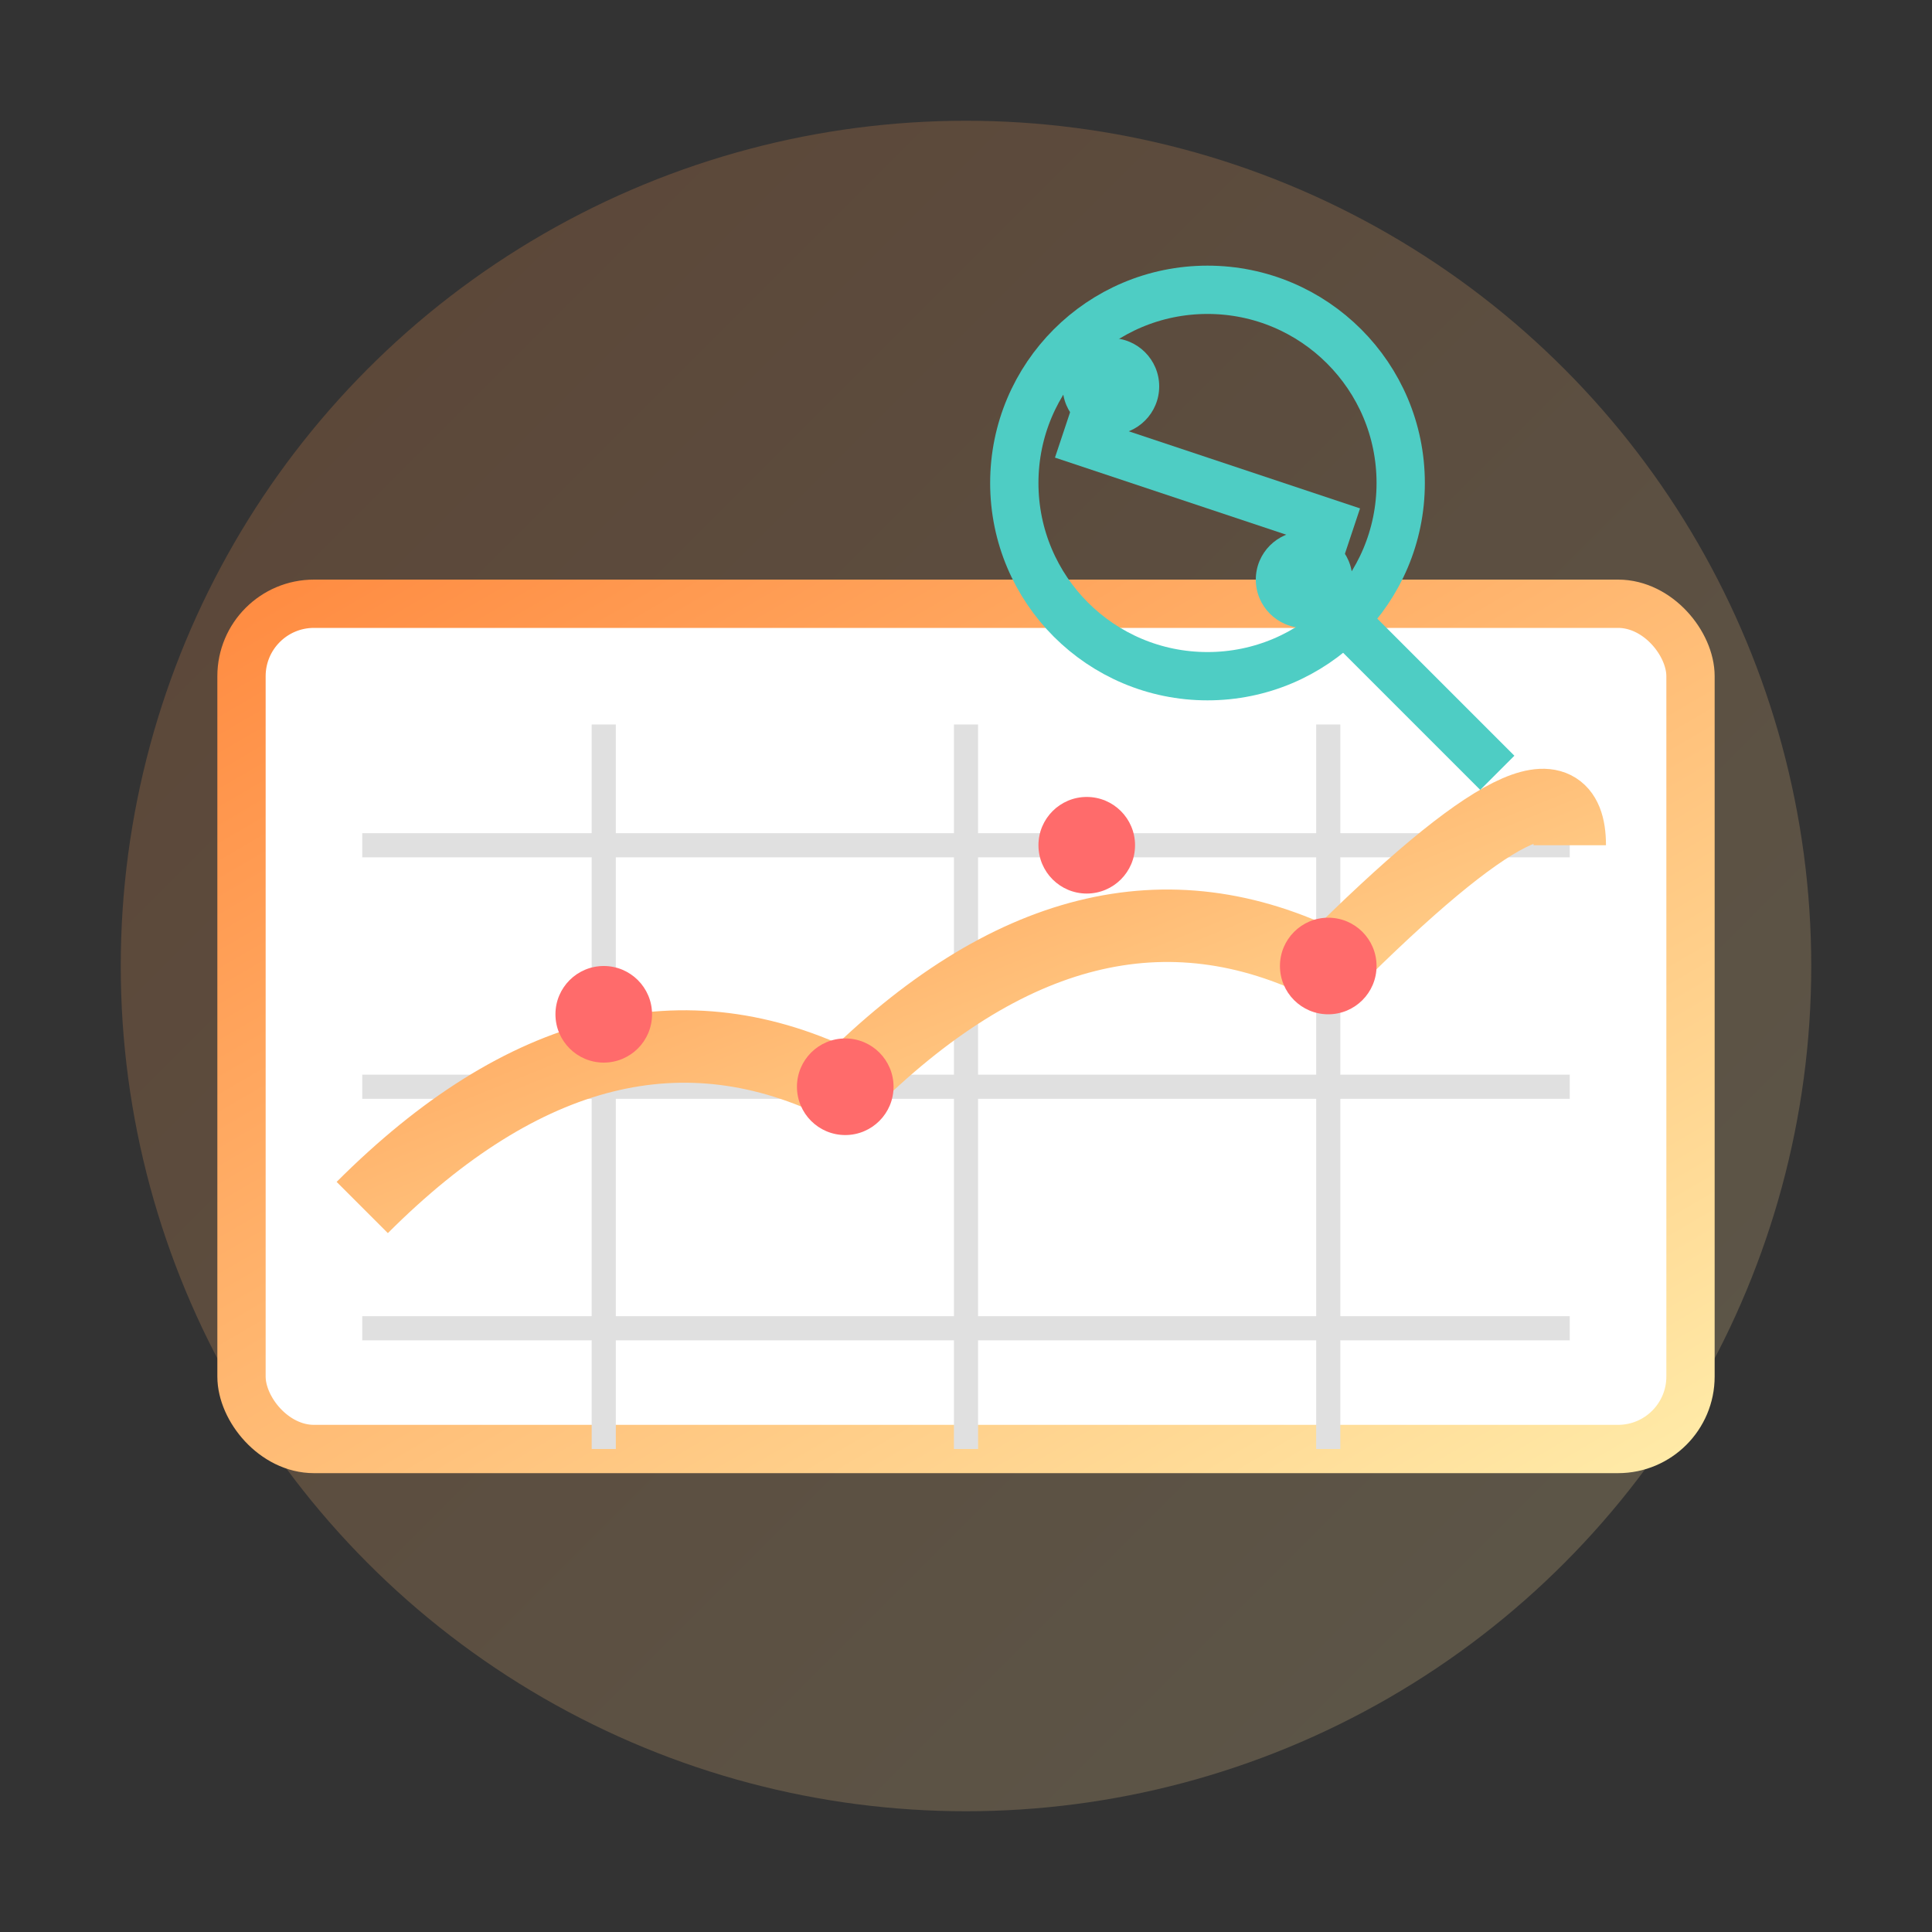
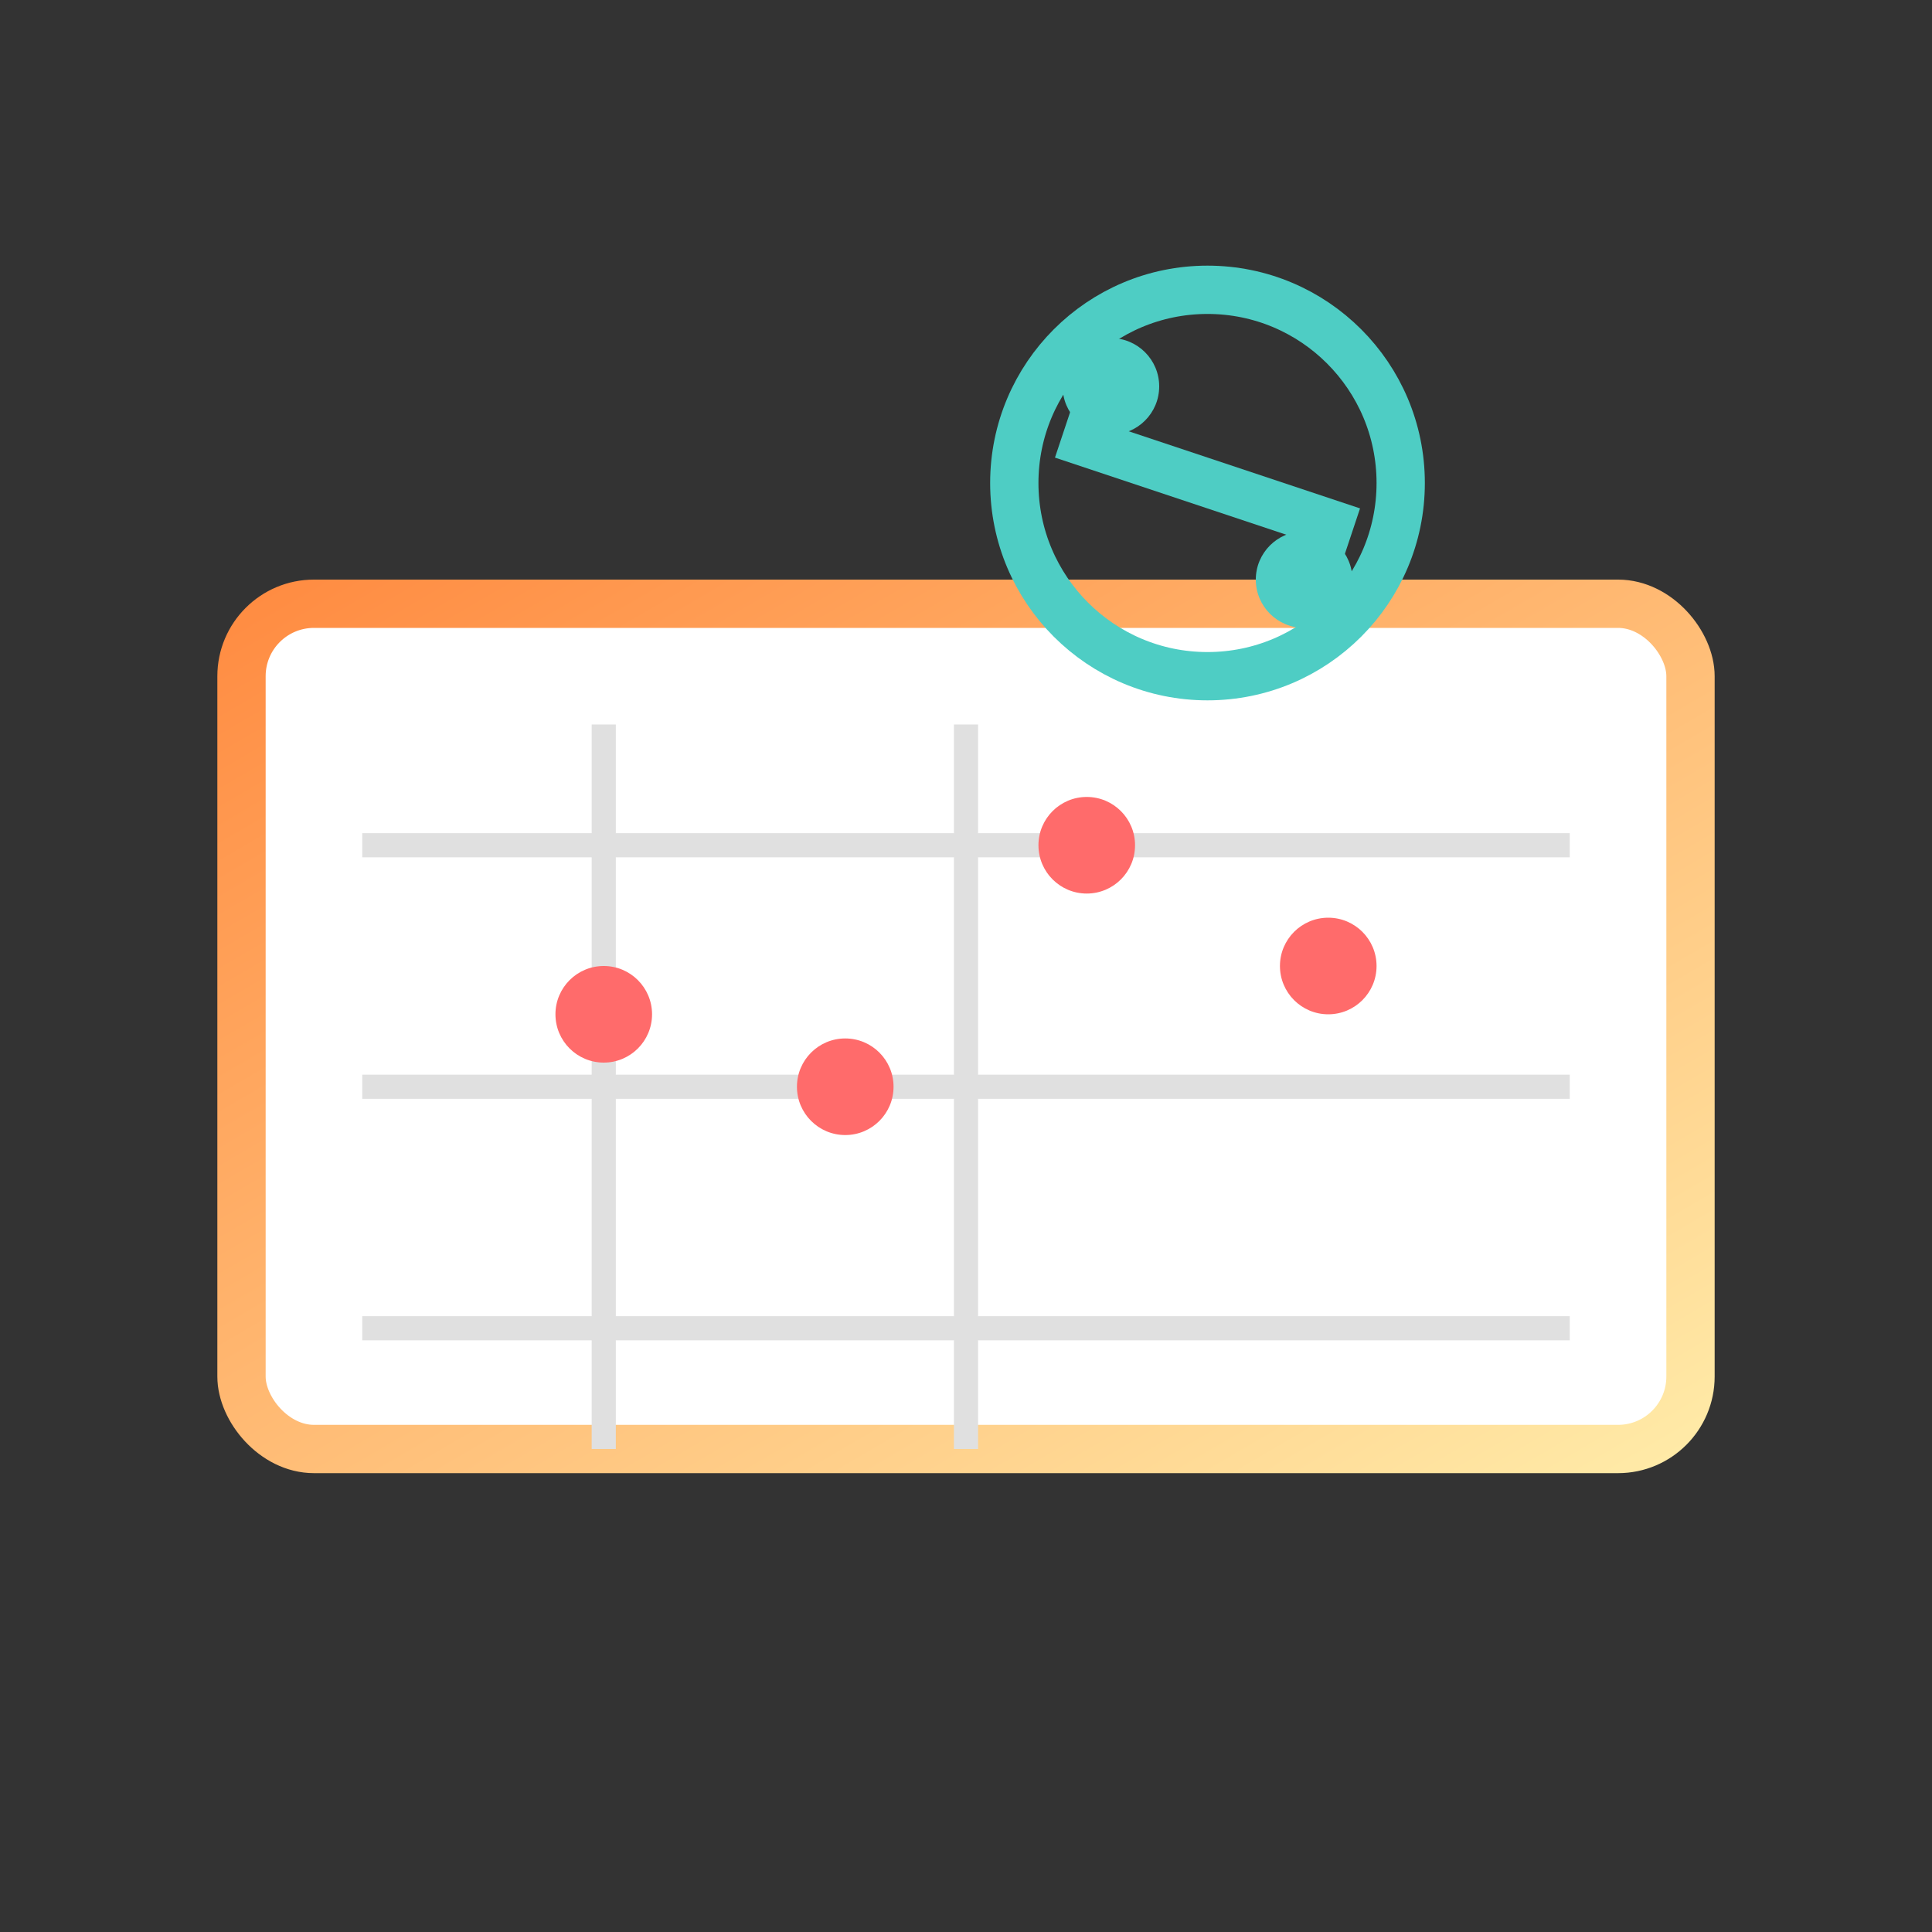
<svg xmlns="http://www.w3.org/2000/svg" width="80" height="80" viewBox="0 0 80 80" fill="none">
  <rect x="0" y="0" width="80" height="80" fill="#333333" stroke="none" />
  <defs>
    <linearGradient id="reviewGrad4" x1="0%" y1="0%" x2="100%" y2="100%">
      <stop offset="0%" style="stop-color:#ff8c42;stop-opacity:1" />
      <stop offset="100%" style="stop-color:#ffeaa7;stop-opacity:1" />
    </linearGradient>
  </defs>
-   <circle cx="40" cy="40" r="35" fill="url(#reviewGrad4)" opacity="0.2" />
  <rect x="10" y="25" width="60" height="35" fill="#ffffff" rx="3" stroke="url(#reviewGrad4)" stroke-width="2" />
  <line x1="15" y1="35" x2="65" y2="35" stroke="#e0e0e0" stroke-width="1" />
  <line x1="15" y1="45" x2="65" y2="45" stroke="#e0e0e0" stroke-width="1" />
  <line x1="15" y1="55" x2="65" y2="55" stroke="#e0e0e0" stroke-width="1" />
  <line x1="25" y1="30" x2="25" y2="60" stroke="#e0e0e0" stroke-width="1" />
  <line x1="40" y1="30" x2="40" y2="60" stroke="#e0e0e0" stroke-width="1" />
-   <line x1="55" y1="30" x2="55" y2="60" stroke="#e0e0e0" stroke-width="1" />
-   <path d="M15 50 Q25 40 35 45 Q45 35 55 40 Q65 30 65 35" stroke="url(#reviewGrad4)" stroke-width="3" fill="none" />
  <circle cx="25" cy="42" r="2" fill="#ff6b6b" />
  <circle cx="35" cy="45" r="2" fill="#ff6b6b" />
  <circle cx="45" cy="35" r="2" fill="#ff6b6b" />
  <circle cx="55" cy="40" r="2" fill="#ff6b6b" />
  <circle cx="50" cy="20" r="8" fill="none" stroke="#4ecdc4" stroke-width="2" />
-   <path d="M56 26 L62 32" stroke="#4ecdc4" stroke-width="2" />
  <circle cx="46" cy="16" r="2" fill="#4ecdc4" />
  <circle cx="54" cy="24" r="2" fill="#4ecdc4" />
  <path d="M44 18 L56 22" stroke="#4ecdc4" stroke-width="2" />
</svg>